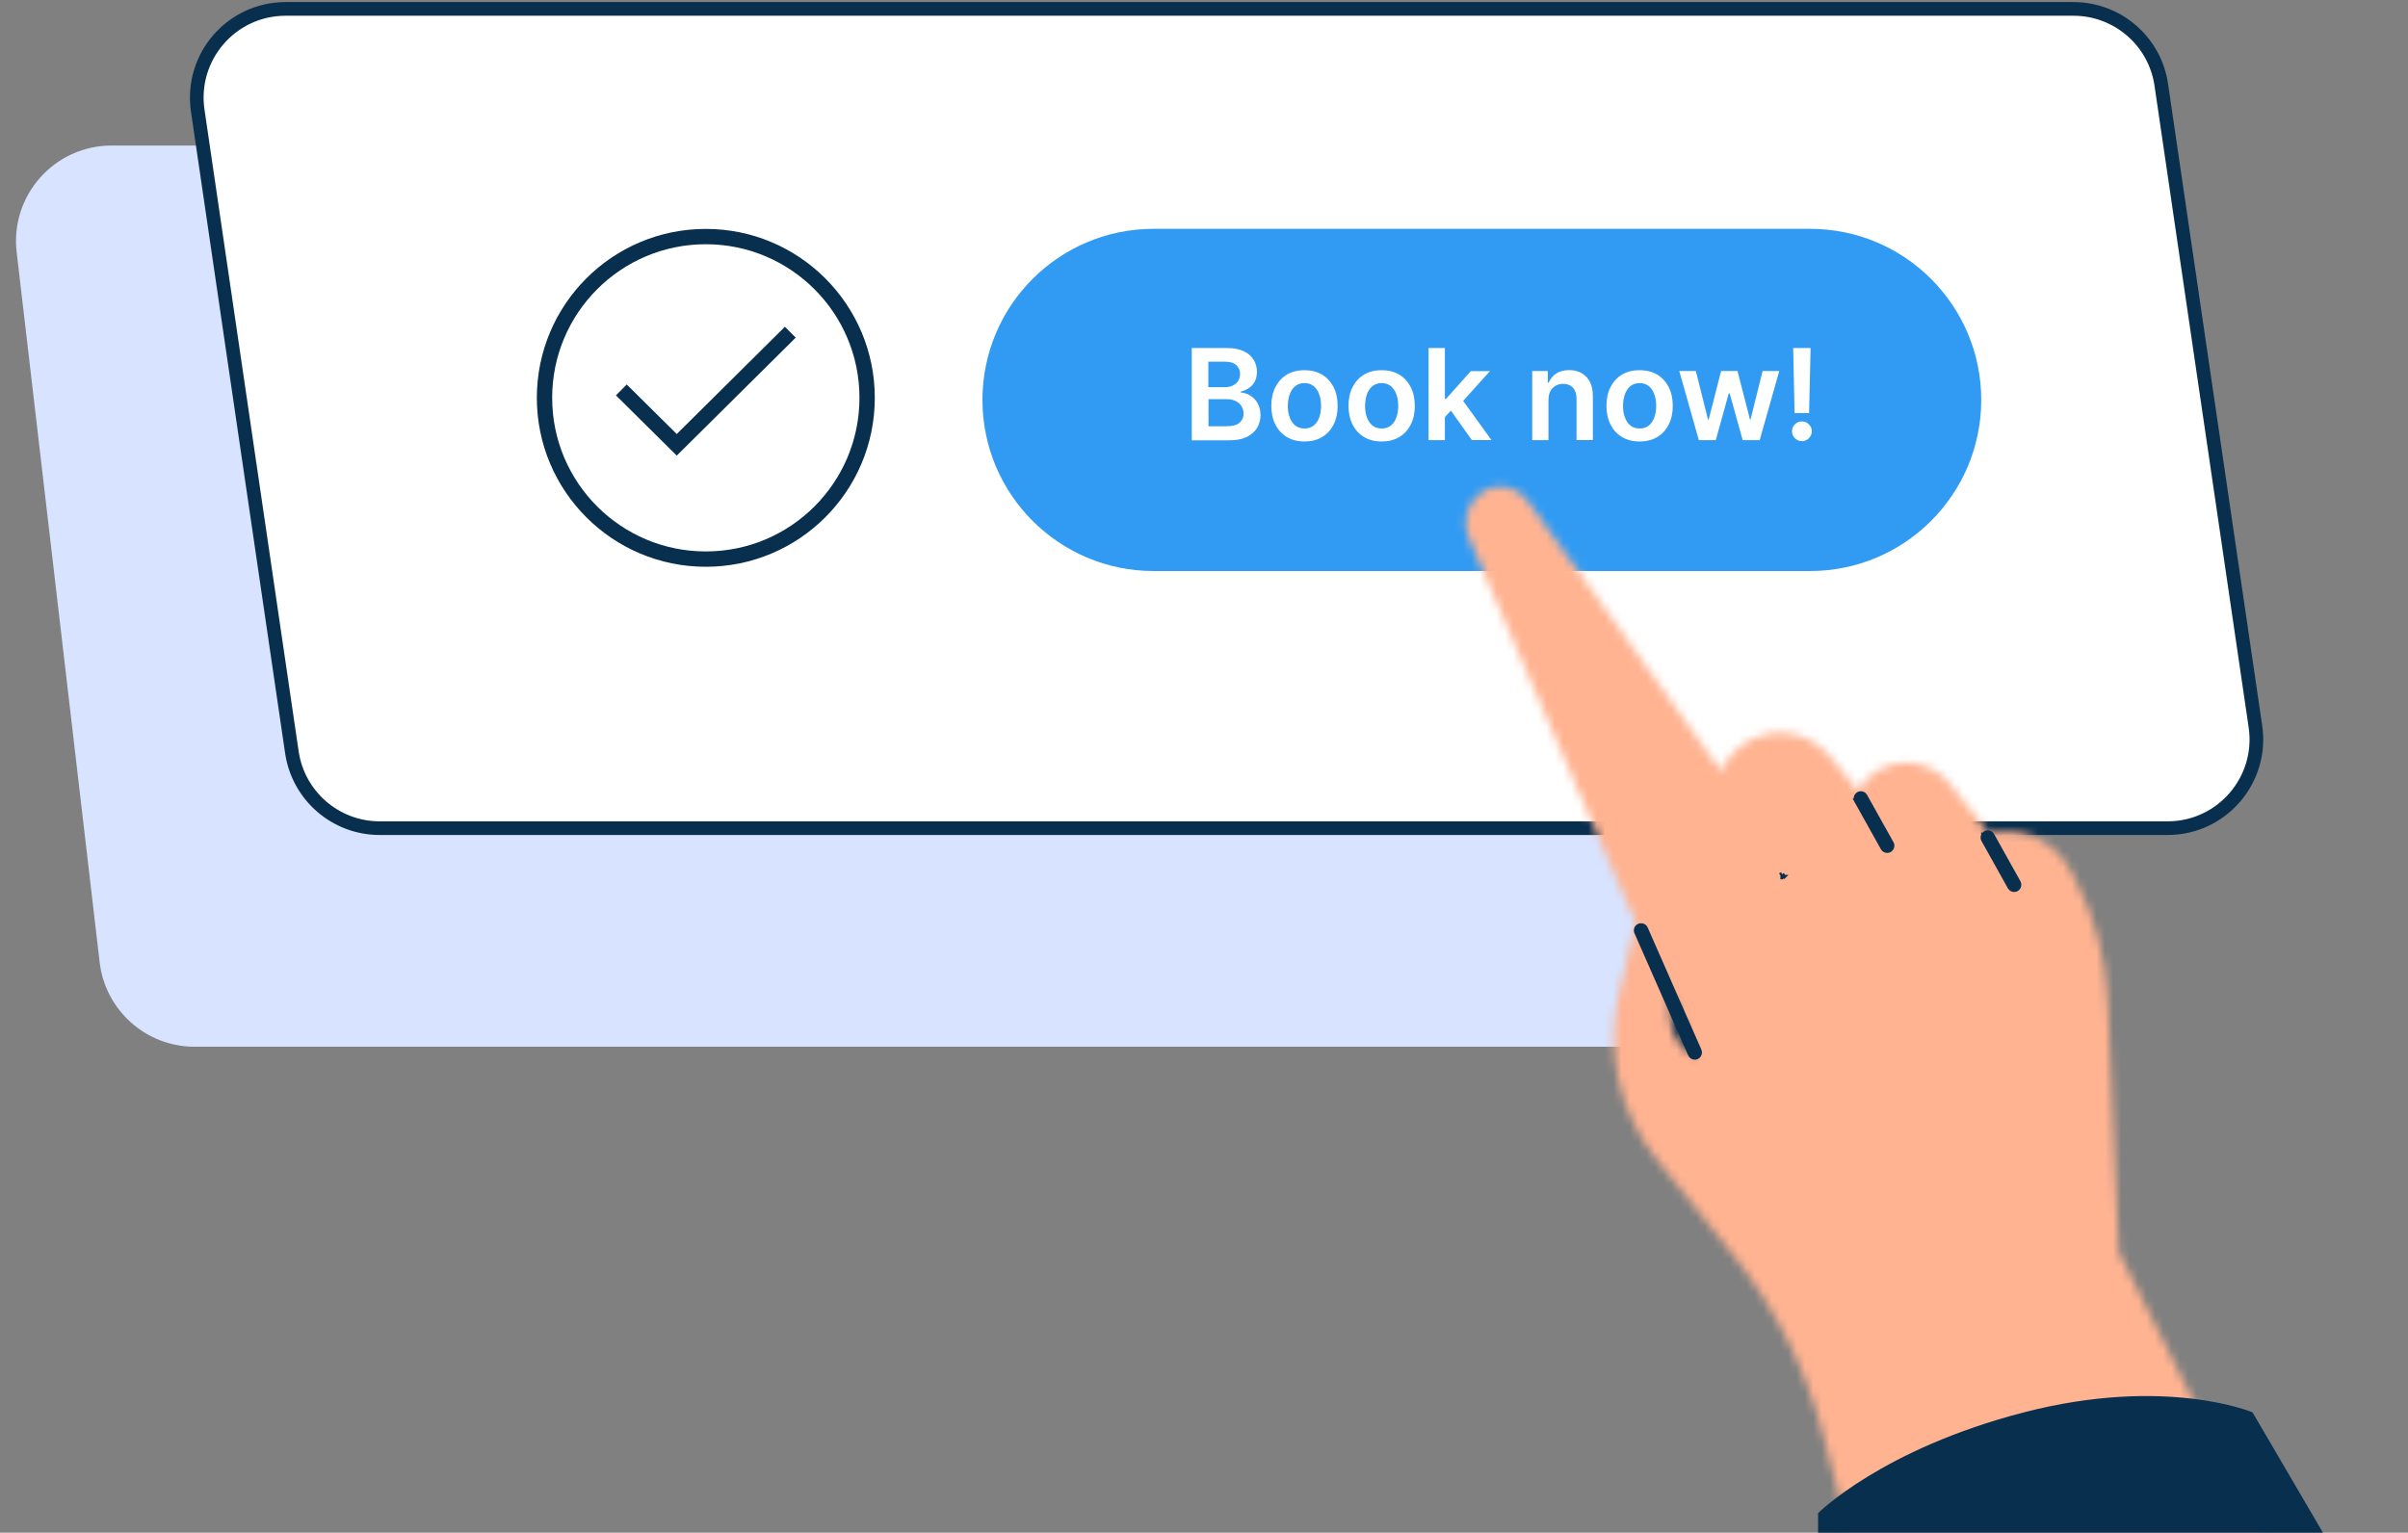
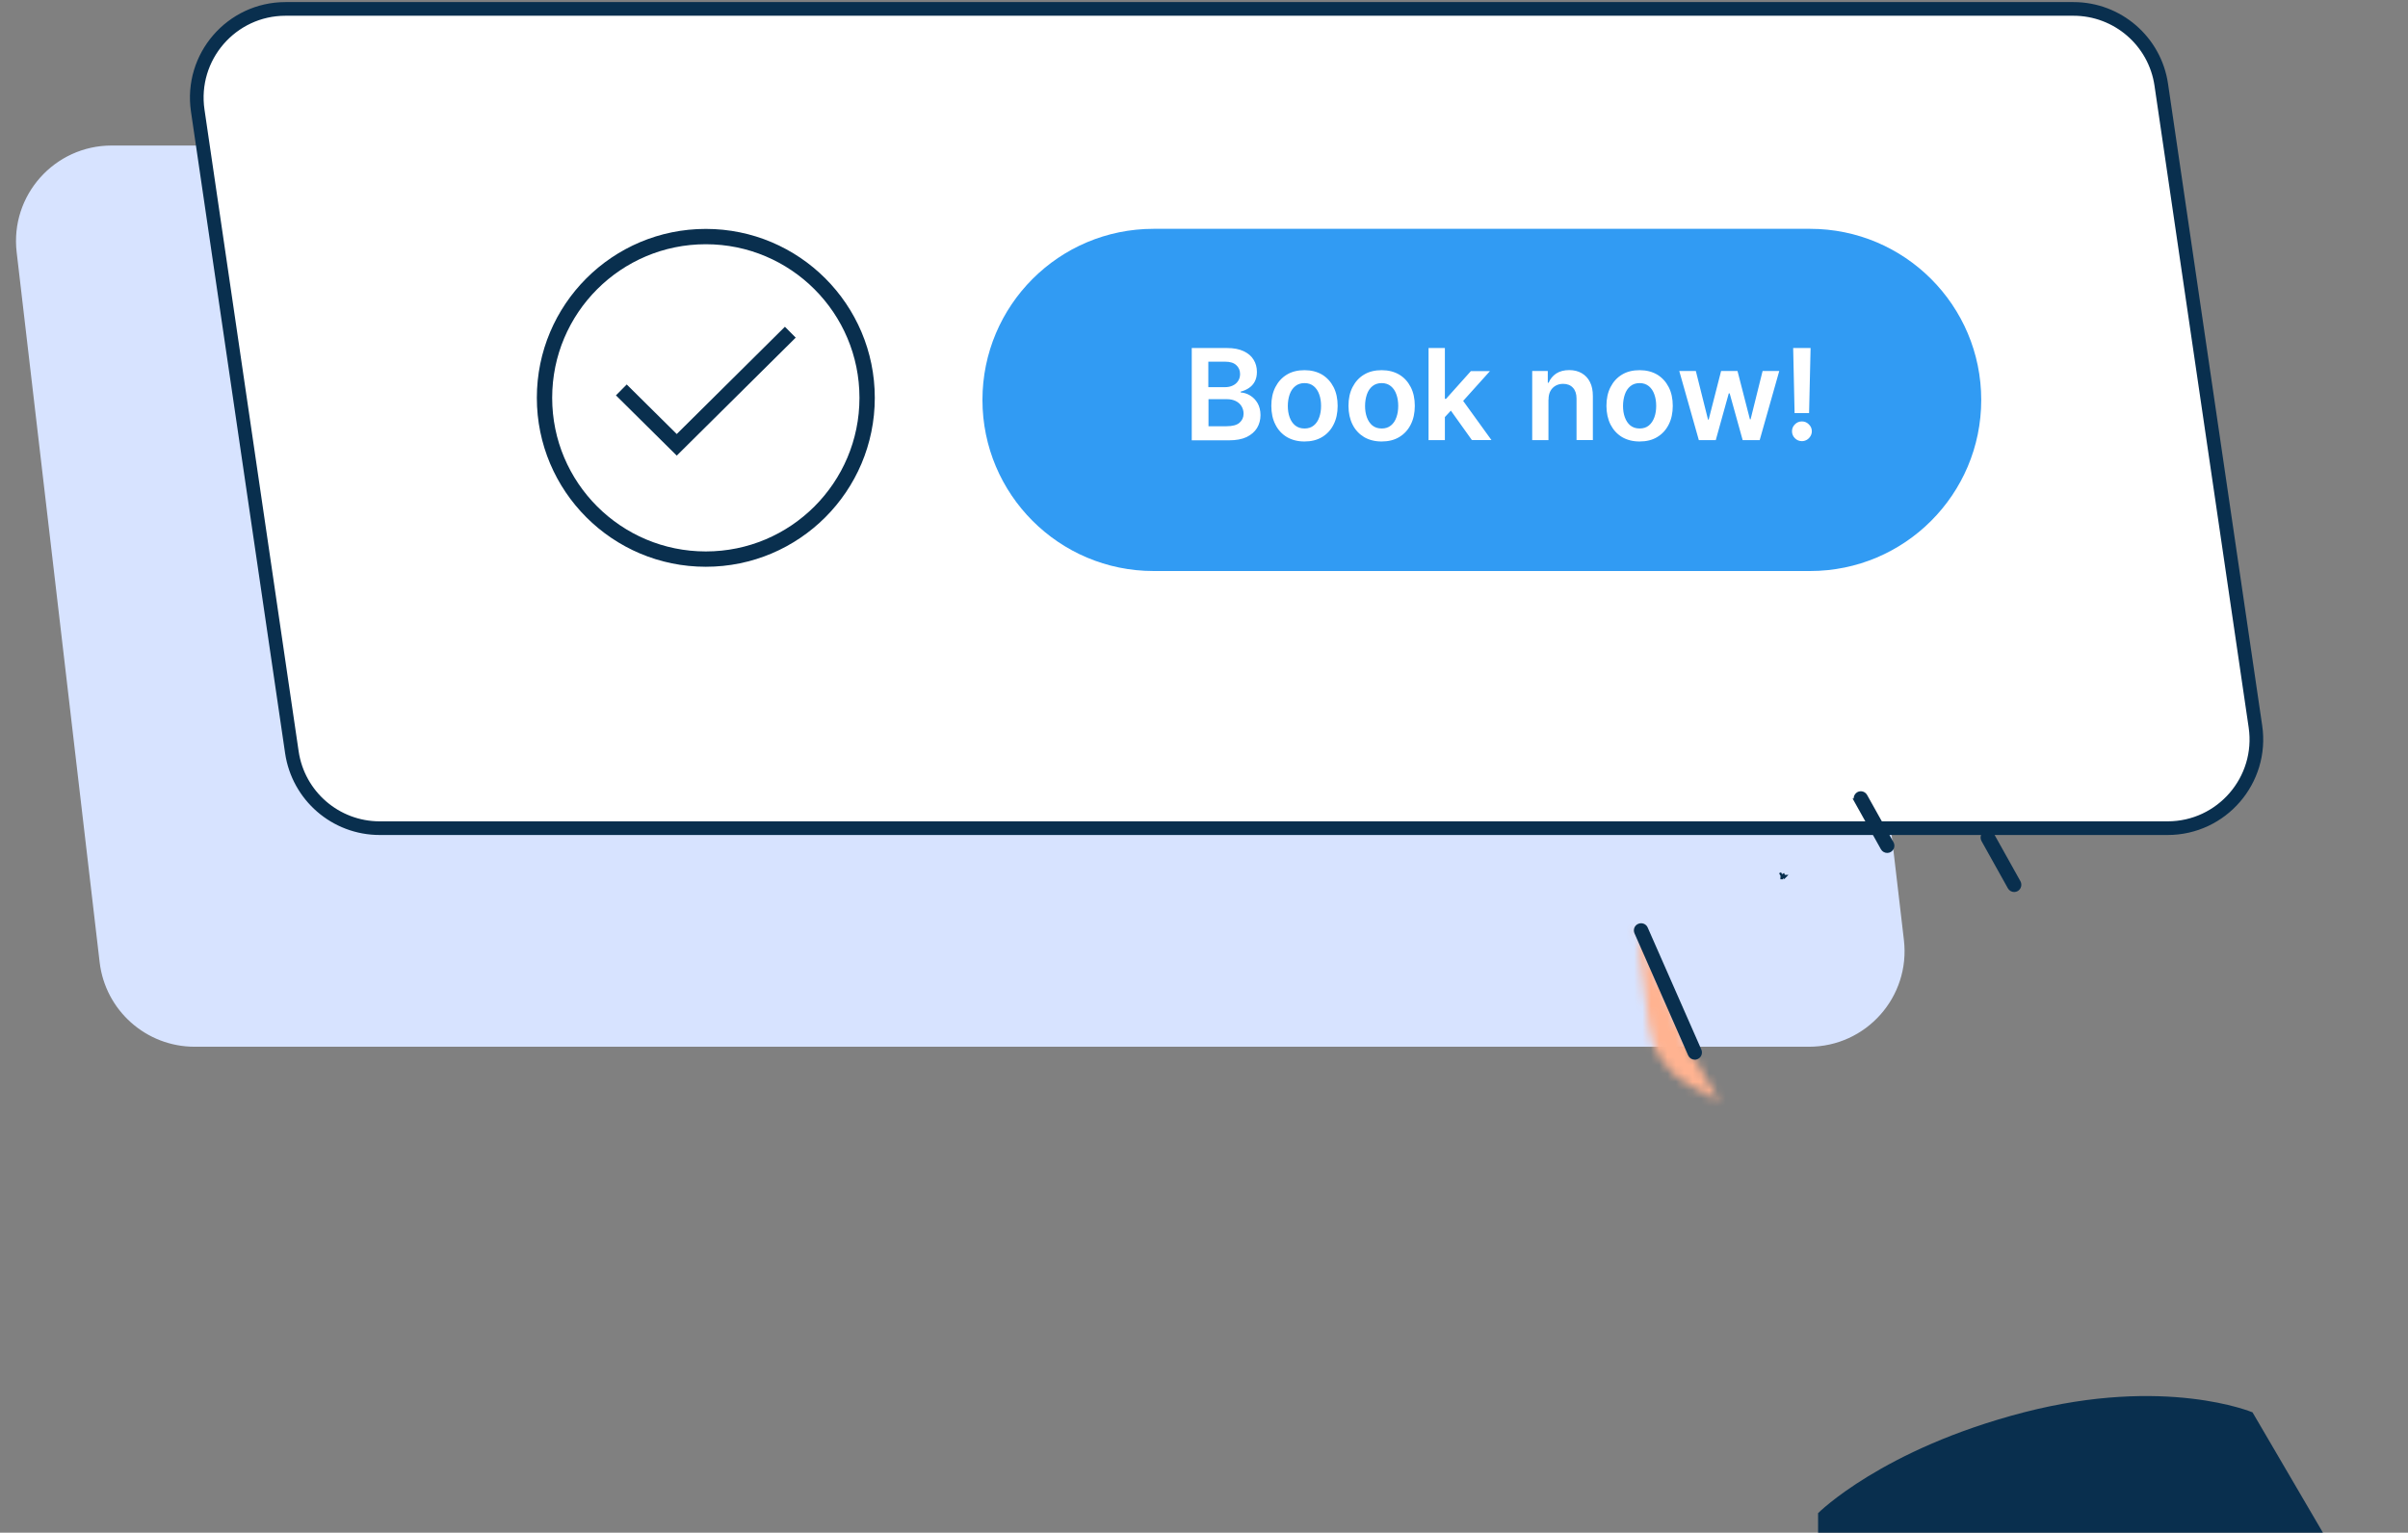
<svg xmlns="http://www.w3.org/2000/svg" id="uuid-bbf55484-d5d1-49a3-9c74-4f93a2937b09" data-name="Layer 1" width="289" height="184" viewBox="0 0 289 184">
  <rect x="0" y="0" width="289" height="184" fill="#808080" stroke="none" />
  <defs>
    <style>
      .uuid-4d9807b7-d693-4d76-9e75-f661346e4dad {
        fill: #ffb391;
      }

      .uuid-e99ea68e-3b40-417c-ba7b-fadfd0518e7b {
        fill: none;
        stroke-width: 1.84px;
      }

      .uuid-e99ea68e-3b40-417c-ba7b-fadfd0518e7b, .uuid-e5954b3a-5ac1-4e49-900f-75c9a8d926ba, .uuid-75b8d556-d64c-46ac-8e93-c242cdcbd759 {
        stroke: #092f4e;
      }

      .uuid-612c3169-68fc-4a12-9b61-ea4b54f78610 {
        fill: #319bf3;
      }

      .uuid-a0593e4f-3f22-4ab7-a371-9707a243a78f, .uuid-e5954b3a-5ac1-4e49-900f-75c9a8d926ba {
        fill: #fff;
      }

      .uuid-c1cdb9a6-ebbd-4474-93c4-3e573bec9ea5 {
        mask: url(#uuid-432b39b9-5dcc-41c3-94f5-75ad7cfb7f99);
      }

      .uuid-3a322d28-3b0c-4381-9596-d2563d1c16ef {
        mask: url(#uuid-f655872a-3dd4-4c23-b617-949901658a70);
      }

      .uuid-12a579c7-bdf0-4daa-aa87-79ee7c1c0ae8 {
        mask: url(#uuid-1a0fce6d-8fc1-44cb-9212-7c40618ee613);
      }

      .uuid-c06bba73-6a28-45c0-b7bb-bb80ca6b0ca9 {
        fill: #d7e3ff;
      }

      .uuid-8bfcdf39-96ad-4ff4-85c9-a1a0477fa2c4 {
        mask: url(#uuid-c3bad2df-309c-4b00-9d0d-973250a43a57);
      }

      .uuid-dcf4d88b-a7d3-4614-8e32-2f63b36bb44f {
        mask: url(#uuid-4174fd3c-4828-4189-85a1-b113122f1df8);
      }

      .uuid-e5954b3a-5ac1-4e49-900f-75c9a8d926ba {
        stroke-width: 1.64px;
      }

      .uuid-75b8d556-d64c-46ac-8e93-c242cdcbd759 {
        stroke-width: .53px;
      }

      .uuid-75b8d556-d64c-46ac-8e93-c242cdcbd759, .uuid-a412bcee-1f1b-4925-8c84-1149c72a7457 {
        fill: #092f4e;
      }

      .uuid-88f67da4-abd5-4eeb-b2bf-34dbd8fcfca4 {
        mask: url(#uuid-5805c20e-baaa-4b6c-a03d-435c3bf2d04d);
      }
    </style>
    <mask id="uuid-f655872a-3dd4-4c23-b617-949901658a70" data-name="mask" x="173.12" y="55.65" width="106.34" height="142.03" maskUnits="userSpaceOnUse">
      <g id="uuid-573a8a48-34dc-4896-a142-e6fd98d7549f" data-name="mask0 569 28233">
-         <path class="uuid-a0593e4f-3f22-4ab7-a371-9707a243a78f" d="M224.73,194.9l-5.92-22.62c-2.08-7.95-5.81-15.37-10.94-21.79l-9.07-11.33c-4.48-5.6-6.14-12.95-4.48-19.94l2-8.43-20.06-46.25c-.87-2-.16-4.33,1.68-5.51,1.79-1.14,4.15-.68,5.39,1.04l23.24,32.53c1.73-3.91,6.29-5.69,10.21-3.96,1.11.49,2.09,1.23,2.86,2.18l3.37,4.1c1.83-3.19,5.89-4.3,9.09-2.47.73.42,1.38.98,1.91,1.64l4.72,5.95c3.91-.92,7.95.93,9.81,4.5l.47.89c2.39,4.57,3.75,9.61,3.97,14.77l1.33,30.12,22.38,44.57h-51.95Z" />
-       </g>
+         </g>
    </mask>
    <mask id="uuid-1a0fce6d-8fc1-44cb-9212-7c40618ee613" data-name="mask-1" x="-495.71" y="-244.98" width="799.19" height="568.31" maskUnits="userSpaceOnUse">
      <g id="uuid-8f9026a8-0b1f-4cf6-b1a9-f6378727de62" data-name="mask1 569 28233">
        <path class="uuid-a0593e4f-3f22-4ab7-a371-9707a243a78f" d="M303.48-244.98H-495.71V323.33H303.48V-244.98Z" />
      </g>
    </mask>
    <mask id="uuid-5805c20e-baaa-4b6c-a03d-435c3bf2d04d" data-name="mask-2" x="193.63" y="108.37" width="15.51" height="26.64" maskUnits="userSpaceOnUse">
      <g id="uuid-12a1e580-3483-4fb1-b76c-41761239c1c0" data-name="mask2 569 28233">
        <path class="uuid-a0593e4f-3f22-4ab7-a371-9707a243a78f" d="M202.49,125.52l3.87,6.71-3.6-1.92c-2.67-1.43-4.48-4.06-4.86-7.07l-1.51-12.09,6.09,14.38h0Z" />
      </g>
    </mask>
    <mask id="uuid-4174fd3c-4828-4189-85a1-b113122f1df8" data-name="mask-3" x="-495.71" y="-244.98" width="799.19" height="568.31" maskUnits="userSpaceOnUse">
      <g id="uuid-288b1402-5177-42f6-96d2-e8ae76c6517c" data-name="mask3 569 28233">
        <path class="uuid-a0593e4f-3f22-4ab7-a371-9707a243a78f" d="M303.48-244.98H-495.71V323.33H303.48V-244.98Z" />
      </g>
    </mask>
    <mask id="uuid-432b39b9-5dcc-41c3-94f5-75ad7cfb7f99" data-name="mask-4" x="197.73" y="116.57" width="8.48" height="13.16" maskUnits="userSpaceOnUse">
      <g id="uuid-8f5ba355-1b87-4981-bf10-f1306cfa40d7" data-name="mask4 569 28233">
        <path class="uuid-a0593e4f-3f22-4ab7-a371-9707a243a78f" d="M200.5,119.34v2.66c0,1.56.69,3.05,1.88,4.06l1.05.89-2.93-7.61Z" />
      </g>
    </mask>
    <mask id="uuid-c3bad2df-309c-4b00-9d0d-973250a43a57" data-name="mask-5" x="-495.71" y="-244.98" width="799.19" height="568.31" maskUnits="userSpaceOnUse">
      <g id="uuid-0cc394f6-ace9-45ab-8a79-f929bbce7267" data-name="mask5 569 28233">
-         <path class="uuid-a0593e4f-3f22-4ab7-a371-9707a243a78f" d="M303.48-244.98H-495.71V323.33H303.48V-244.98Z" />
-       </g>
+         </g>
    </mask>
  </defs>
  <path class="uuid-c06bba73-6a28-45c0-b7bb-bb80ca6b0ca9" d="M2,30.28c-.8-6.82,4.53-12.81,11.4-12.81h193.73c5.82,0,10.72,4.36,11.4,10.14l9.97,85.24c.8,6.82-4.53,12.81-11.4,12.81H23.36c-5.82,0-10.72-4.36-11.4-10.14L2,30.28Z" />
  <path class="uuid-e5954b3a-5ac1-4e49-900f-75c9a8d926ba" d="M23.73,13.27c-.94-6.43,4.04-12.2,10.54-12.2h214.58c5.29,0,9.78,3.88,10.54,9.11l11.3,77.04c.94,6.43-4.04,12.2-10.54,12.2H45.57c-5.29,0-9.77-3.88-10.54-9.11L23.73,13.27Z" />
  <path class="uuid-612c3169-68fc-4a12-9b61-ea4b54f78610" d="M117.91,48.01c0-11.34,9.19-20.54,20.54-20.54h78.79c11.34,0,20.54,9.2,20.54,20.54s-9.2,20.54-20.54,20.54h-78.79c-11.34,0-20.54-9.2-20.54-20.54Z" />
  <path class="uuid-a0593e4f-3f22-4ab7-a371-9707a243a78f" d="M143.03,52.84v-11.06h4.24c.8,0,1.46.13,1.99.38.53.25.93.59,1.19,1.02.27.43.4.92.4,1.47,0,.45-.09.84-.26,1.16-.17.32-.4.57-.7.77-.29.2-.62.34-.98.43v.11c.39.02.77.14,1.13.36.36.22.66.52.89.92.23.4.35.88.35,1.44s-.14,1.09-.42,1.55c-.28.45-.7.81-1.25,1.08-.56.26-1.26.39-2.11.39h-4.48ZM145.03,51.17h2.16c.73,0,1.25-.14,1.57-.42.32-.28.49-.64.49-1.08,0-.33-.08-.62-.24-.89-.16-.27-.39-.48-.69-.63-.3-.15-.65-.23-1.07-.23h-2.21v3.24ZM145.03,46.48h1.98c.35,0,.66-.06.93-.19.28-.13.5-.31.65-.55.16-.24.24-.52.24-.84,0-.43-.15-.78-.45-1.06-.3-.28-.74-.42-1.33-.42h-2.03v3.05ZM156.56,53c-.81,0-1.51-.18-2.11-.53-.6-.36-1.06-.86-1.38-1.5-.33-.64-.49-1.39-.49-2.25s.16-1.61.49-2.25c.33-.64.79-1.15,1.38-1.5.59-.36,1.3-.53,2.11-.53s1.51.18,2.11.53c.59.36,1.05.86,1.38,1.5.33.64.49,1.4.49,2.25s-.16,1.61-.49,2.25c-.32.64-.78,1.14-1.38,1.5-.6.36-1.3.53-2.11.53ZM156.57,51.44c.44,0,.81-.12,1.1-.36.3-.24.52-.57.66-.98.15-.41.22-.87.22-1.37s-.07-.97-.22-1.38c-.14-.41-.36-.74-.66-.99-.29-.24-.66-.37-1.1-.37s-.82.12-1.12.37c-.3.24-.52.57-.67.99-.14.41-.22.87-.22,1.38s.07.96.22,1.37c.15.41.37.74.67.98.3.24.67.36,1.12.36ZM165.82,53c-.81,0-1.51-.18-2.11-.53-.59-.36-1.06-.86-1.38-1.5-.32-.64-.49-1.39-.49-2.25s.16-1.61.49-2.25c.33-.64.79-1.15,1.38-1.5.59-.36,1.3-.53,2.11-.53s1.51.18,2.11.53c.6.36,1.05.86,1.38,1.5.33.64.49,1.4.49,2.25s-.16,1.61-.49,2.25c-.32.64-.78,1.14-1.38,1.5-.59.36-1.3.53-2.11.53ZM165.83,51.44c.44,0,.81-.12,1.1-.36.3-.24.52-.57.66-.98.15-.41.22-.87.22-1.37s-.07-.97-.22-1.38c-.14-.41-.36-.74-.66-.99-.29-.24-.66-.37-1.1-.37s-.82.12-1.12.37c-.29.24-.52.57-.66.99-.14.41-.22.87-.22,1.38s.07.96.22,1.37c.15.41.37.74.66.98.3.24.67.36,1.12.36ZM173.24,50.24v-2.36s.31,0,.31,0l2.98-3.33h2.29l-3.67,4.08h-.4l-1.5,1.61ZM171.45,52.84v-11.06h1.96v11.06h-1.96ZM176.66,52.84l-2.7-3.78,1.32-1.38,3.72,5.15h-2.34ZM185.84,47.98v4.86h-1.95v-8.3h1.87v1.41h.1c.19-.46.5-.83.91-1.11.42-.27.94-.41,1.56-.41.57,0,1.07.12,1.5.37.43.25.76.6.99,1.06.24.46.35,1.03.35,1.69v5.28h-1.96v-4.98c0-.55-.14-.99-.43-1.3-.28-.31-.68-.47-1.18-.47-.34,0-.65.08-.91.23-.26.15-.47.36-.62.64-.15.28-.22.62-.22,1.02ZM196.78,53c-.81,0-1.51-.18-2.11-.53-.59-.36-1.05-.86-1.38-1.5-.32-.64-.49-1.39-.49-2.25s.16-1.61.49-2.25c.33-.64.79-1.15,1.38-1.5.59-.36,1.3-.53,2.11-.53s1.51.18,2.11.53c.59.36,1.05.86,1.38,1.5.33.64.49,1.4.49,2.25s-.16,1.61-.49,2.25c-.32.64-.78,1.14-1.38,1.5-.59.36-1.3.53-2.11.53ZM196.79,51.44c.44,0,.81-.12,1.1-.36.29-.24.51-.57.66-.98.15-.41.22-.87.22-1.37s-.07-.97-.22-1.38c-.14-.41-.36-.74-.66-.99-.3-.24-.66-.37-1.1-.37s-.82.12-1.12.37c-.29.24-.52.57-.66.99-.14.41-.22.87-.22,1.38s.07.96.22,1.37c.15.41.37.74.66.98.3.24.67.36,1.12.36ZM203.89,52.84l-2.35-8.3h1.99l1.46,5.83h.08l1.49-5.83h1.97l1.49,5.8h.08l1.44-5.8h2l-2.35,8.3h-2.04l-1.56-5.61h-.11l-1.56,5.61h-2.04ZM217.3,41.78l-.18,7.81h-1.74l-.17-7.81h2.09ZM216.26,52.96c-.33,0-.61-.12-.84-.35-.23-.23-.35-.51-.35-.84s.12-.6.35-.83c.23-.23.51-.35.84-.35s.6.12.83.35c.24.23.36.51.36.83,0,.22-.06.42-.17.6-.11.18-.25.32-.43.43-.18.1-.37.16-.59.16Z" />
  <g>
    <g class="uuid-3a322d28-3b0c-4381-9596-d2563d1c16ef">
      <g class="uuid-12a579c7-bdf0-4daa-aa87-79ee7c1c0ae8">
-         <path class="uuid-4d9807b7-d693-4d76-9e75-f661346e4dad" d="M279.46,55.65h-106.34v142.03h106.34V55.65Z" />
-       </g>
+         </g>
    </g>
    <g class="uuid-88f67da4-abd5-4eeb-b2bf-34dbd8fcfca4">
      <g class="uuid-dcf4d88b-a7d3-4614-8e32-2f63b36bb44f">
        <path class="uuid-4d9807b7-d693-4d76-9e75-f661346e4dad" d="M209.14,108.37h-15.51v26.64h15.51v-26.64Z" />
      </g>
    </g>
    <path class="uuid-75b8d556-d64c-46ac-8e93-c242cdcbd759" d="M196.41,111.94h0s6.44,14.65,6.44,14.65h0c.1.23.32.36.55.36.07,0,.15,0,.24-.05.31-.14.43-.49.31-.79h0s-6.44-14.65-6.44-14.65c-.13-.31-.49-.44-.79-.31-.32.13-.44.49-.31.79Z" />
    <g class="uuid-c1cdb9a6-ebbd-4474-93c4-3e573bec9ea5">
      <g class="uuid-8bfcdf39-96ad-4ff4-85c9-a1a0477fa2c4">
        <path class="uuid-a412bcee-1f1b-4925-8c84-1149c72a7457" d="M206.21,116.57h-8.48v13.16h8.48v-13.16Z" />
      </g>
    </g>
    <g>
      <path class="uuid-75b8d556-d64c-46ac-8e93-c242cdcbd759" d="M213.95,105.35l.06-.06h-.05c.01-.12,0-.24-.07-.35M213.88,104.94h0s-.23.13-.23.13l.23-.13h0Z" />
      <path class="uuid-75b8d556-d64c-46ac-8e93-c242cdcbd759" d="M222.8,96.14h0s3.17,5.68,3.17,5.68c0,0,0,0,0,0,.11.2.32.31.53.31.11,0,.21-.03.29-.08h0s0,0,0,0c.28-.17.39-.52.23-.81h0s-3.17-5.68-3.17-5.68h0c-.17-.29-.52-.39-.81-.23h0s0,0,0,0c-.28.17-.39.52-.23.81Z" />
      <path class="uuid-75b8d556-d64c-46ac-8e93-c242cdcbd759" d="M238.04,100.83h0s3.17,5.68,3.17,5.68c0,0,0,0,0,0,.11.2.32.31.53.31.11,0,.21-.03.29-.08h0s0,0,0,0c.28-.17.38-.52.23-.81h0s-3.17-5.68-3.17-5.68h0c-.16-.29-.53-.39-.82-.23h0s0,0,0,0c-.28.17-.38.52-.23.81Z" />
      <path class="uuid-a412bcee-1f1b-4925-8c84-1149c72a7457" d="M218.2,181.65v19.8h70.8l-18.66-31.9s-10.43-4.4-27.44,0c-17.01,4.4-24.7,12.1-24.7,12.1Z" />
    </g>
  </g>
  <circle class="uuid-e99ea68e-3b40-417c-ba7b-fadfd0518e7b" cx="84.71" cy="47.76" r="19.36" />
  <path class="uuid-e99ea68e-3b40-417c-ba7b-fadfd0518e7b" d="M74.57,46.81l6.65,6.59,13.63-13.52" />
</svg>